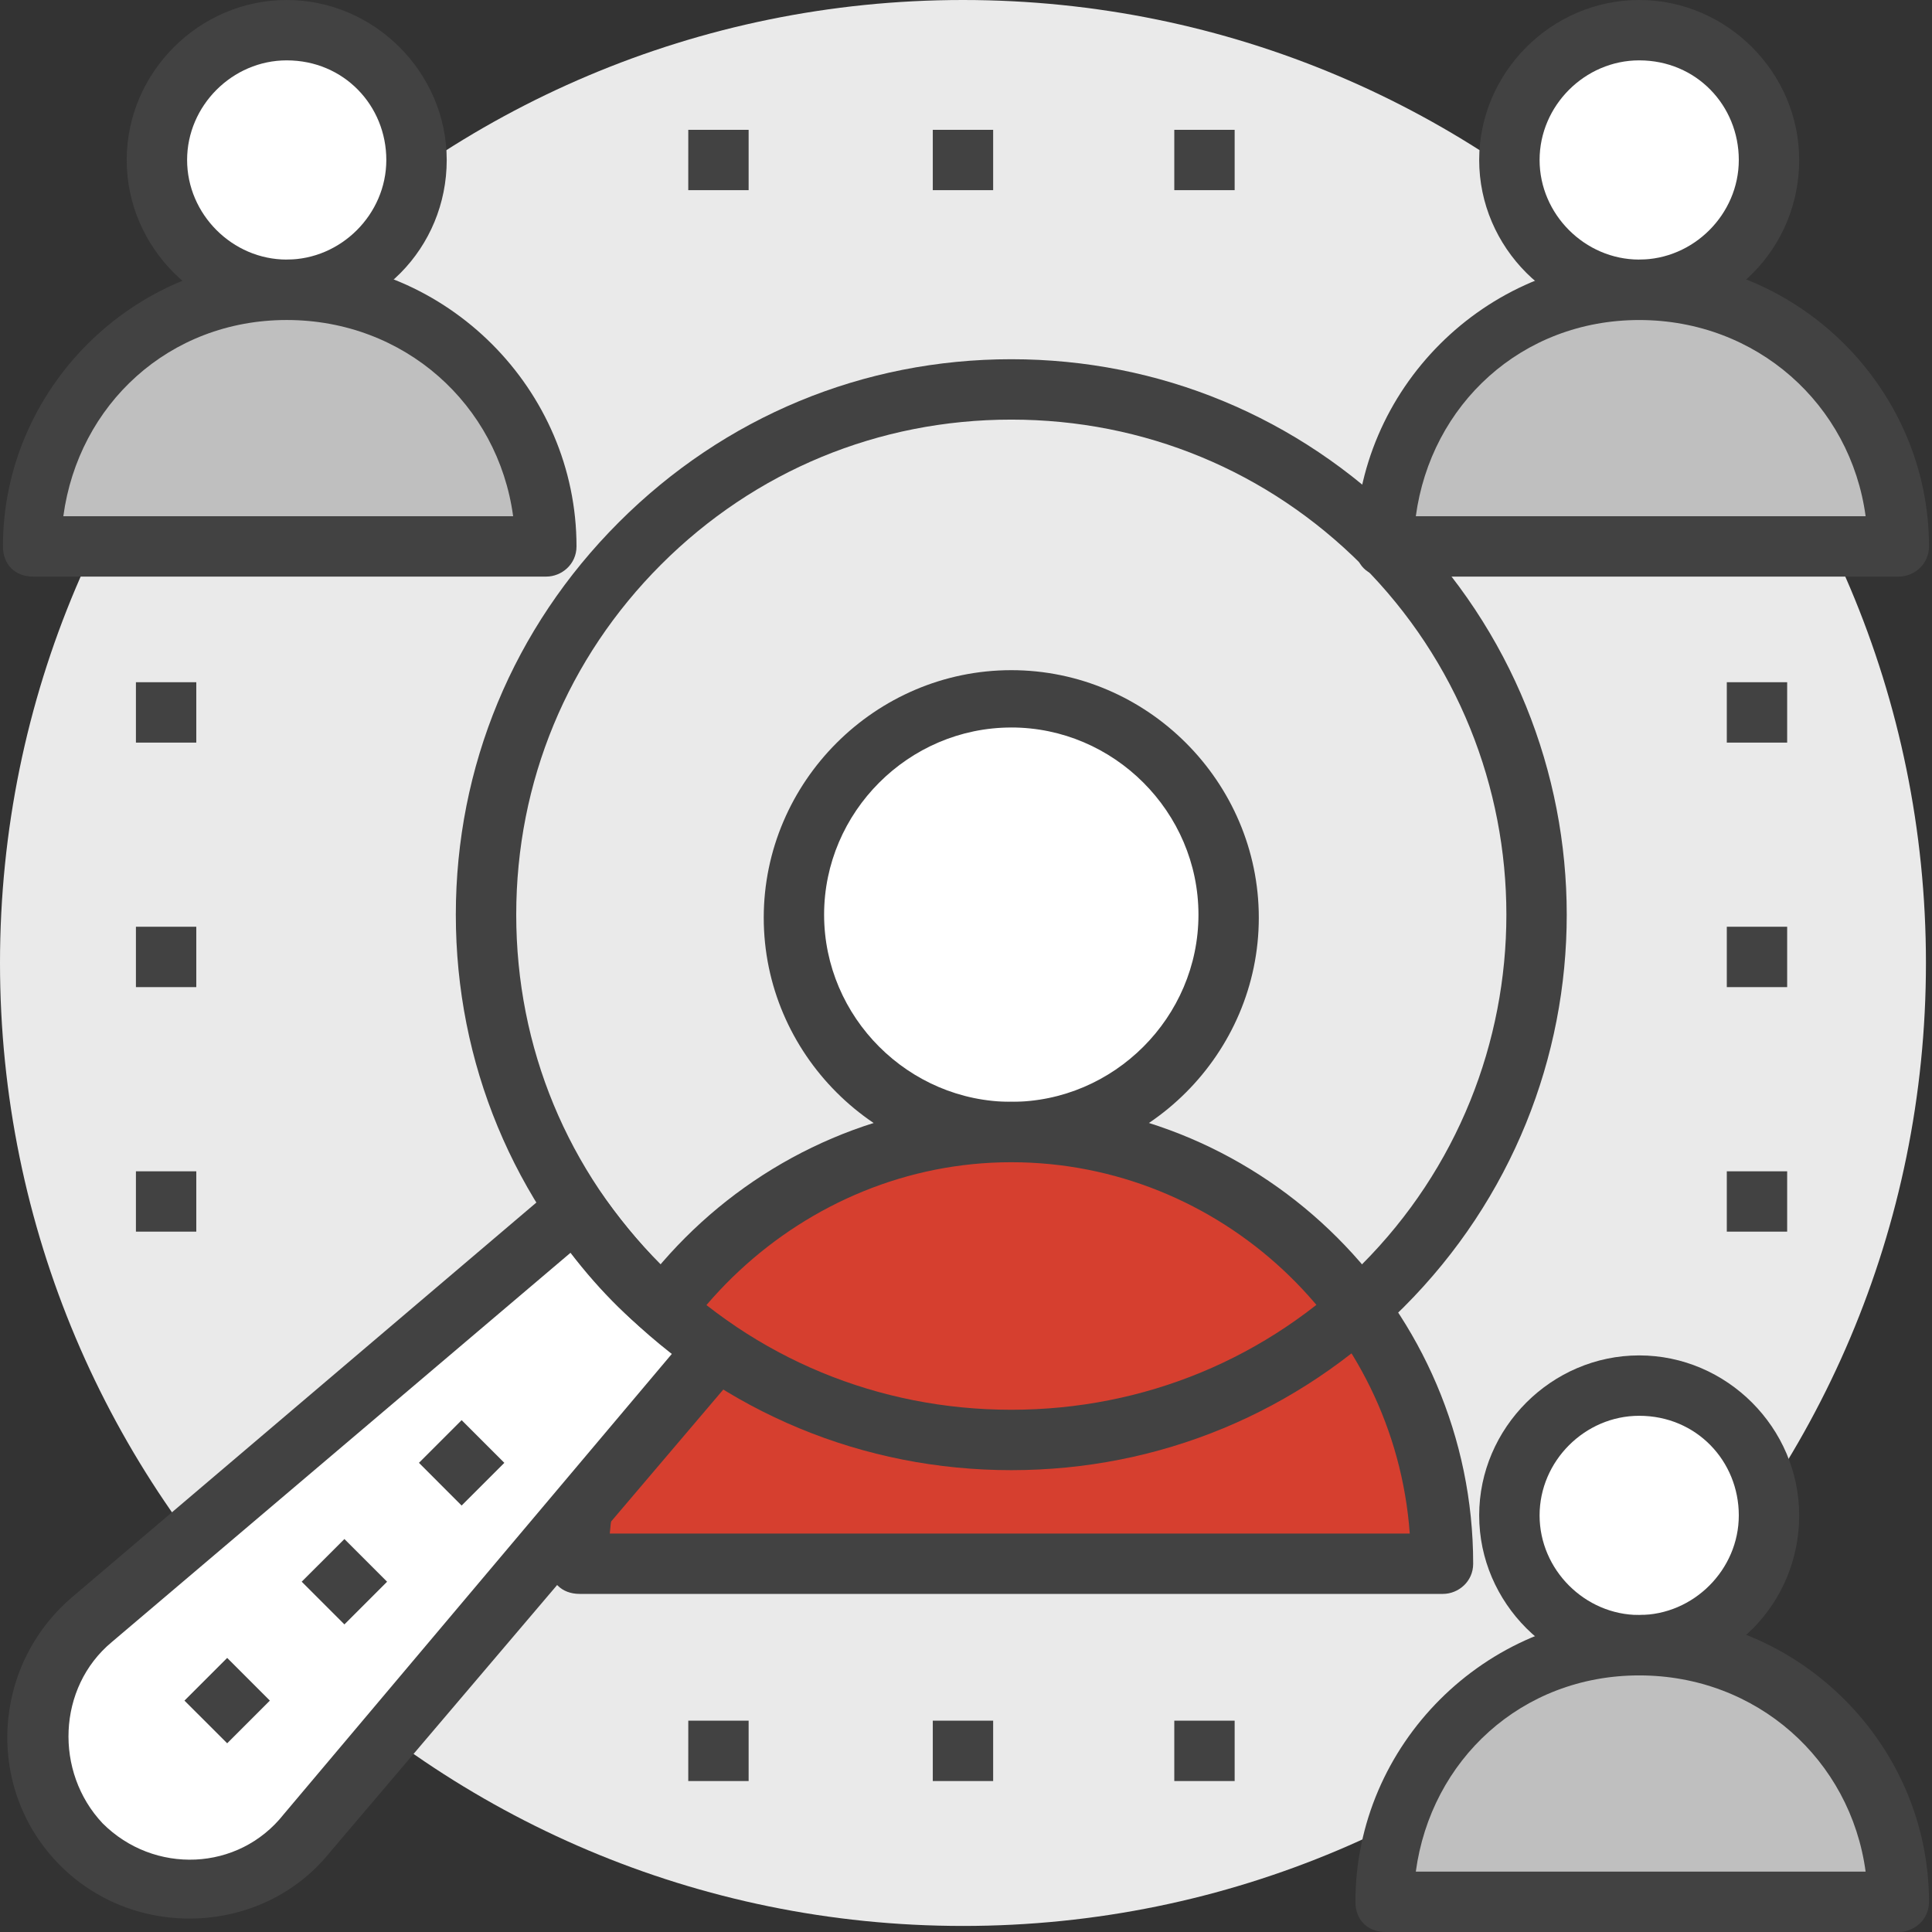
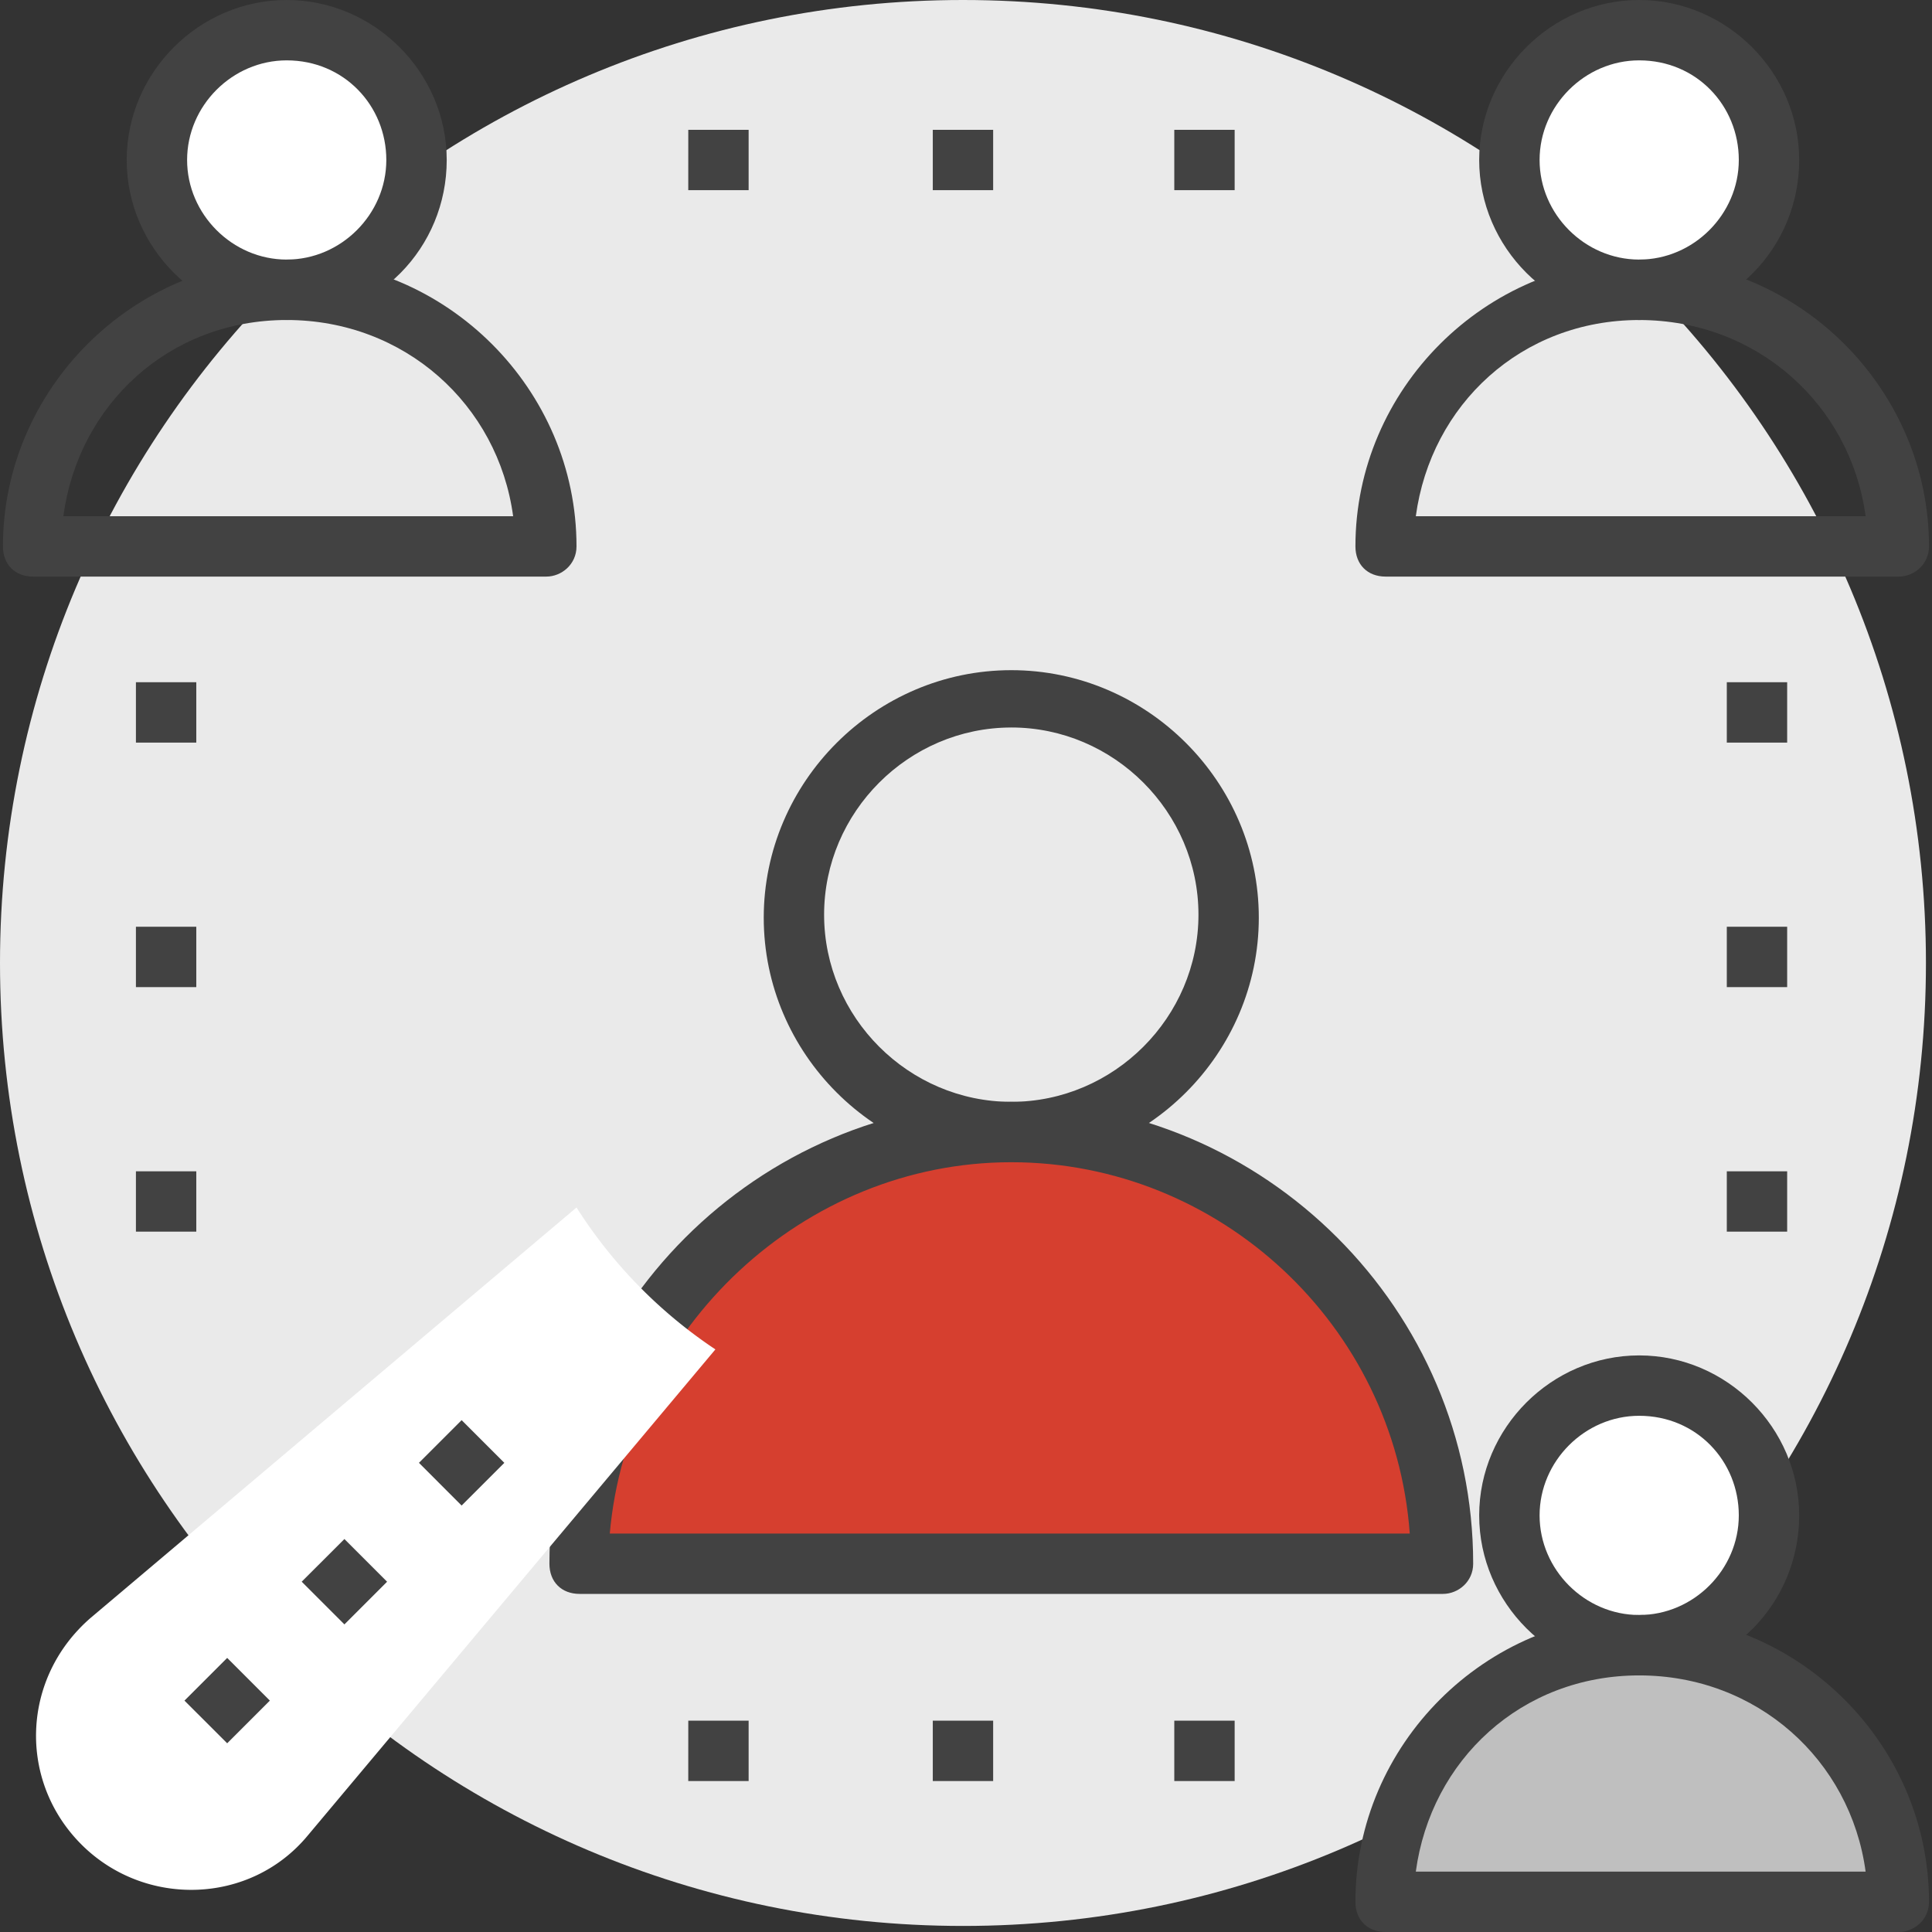
<svg xmlns="http://www.w3.org/2000/svg" fill="none" height="90" width="90">
  <rect width="100%" height="100%" fill="#333333" stroke="none" />
  <path d="M44.859 89.718c24.775 0 44.859-20.084 44.859-44.859C89.718 20.084 69.634 0 44.859 0 20.084 0 0 20.084 0 44.859c0 24.775 20.084 44.859 44.859 44.859z" fill="#eaeaea" />
-   <path d="M47.109 52.733c5.591 0 10.124-4.532 10.124-10.124 0-5.591-4.533-10.124-10.124-10.124-5.592 0-10.125 4.533-10.125 10.124 0 5.592 4.533 10.124 10.125 10.124z" fill="#fff" />
  <path d="M47.11 54.281c-6.33 0-11.532-5.202-11.532-11.53 0-6.33 5.202-11.532 11.531-11.532 6.33 0 11.531 5.202 11.531 11.531 0 6.329-5.202 11.531-11.53 11.531zm0-20.391c-4.782 0-8.72 3.938-8.72 8.72s3.938 8.718 8.72 8.718 8.719-3.938 8.719-8.719-3.939-8.72-8.72-8.72z" fill="#424242" />
  <path d="M47.11 52.875c-11.11 0-20.11 9-20.11 20.11h40.219c0-11.11-9-20.11-20.11-20.11z" fill="#d63f2f" />
  <path d="M67.22 74.25H27c-.844 0-1.406-.562-1.406-1.407 0-11.813 9.703-21.516 21.516-21.516 11.813 0 21.516 9.703 21.516 21.516 0 .845-.703 1.407-1.406 1.407zm-38.814-2.812h37.266c-.704-9.703-8.859-17.297-18.564-17.297s-17.86 7.734-18.702 17.297zm3.657-65.391h2.811v2.812h-2.812zm11.39 0h2.812v2.811h-2.812zm11.25 0h2.812v2.811h-2.812zm-22.64 74.109h2.811v2.812h-2.812zm11.39 0h2.812v2.812h-2.812zm11.25 0h2.812v2.812h-2.812zm25.738-48.374h2.812v2.812h-2.812zm0 11.39h2.812v2.812h-2.812zm0 11.391h2.812v2.812h-2.812zM6.332 31.782h2.812v2.812H6.332zm0 11.39h2.812v2.812H6.332zm0 11.391h2.812v2.812H6.332z" fill="#424242" />
  <path d="M33.326 62.86L14.34 85.501c-2.672 3.235-7.595 3.374-10.547.422-2.953-2.953-2.812-7.734.42-10.548L26.857 56.25a22.313 22.313 0 006.468 6.61z" fill="#fff" />
-   <path d="M2.81 86.906c-3.515-3.515-3.235-9.281.562-12.515l22.5-19.125c.282-.282.704-.422 1.125-.282.421 0 .704.282.984.562 1.687 2.39 3.656 4.5 6.188 6.188.282.282.562.562.562.983s0 .845-.282 1.125l-19.126 22.5c-3.094 3.797-9 4.078-12.515.563zM26.576 58.36L5.2 76.5c-2.531 2.111-2.672 6.048-.42 8.438 2.39 2.39 6.328 2.25 8.436-.421L31.356 63c-1.827-1.265-3.374-2.811-4.78-4.64z" fill="#424242" />
-   <path d="M47.11 68.486c-6.89 0-13.359-2.673-18.281-7.595-4.922-4.922-7.595-11.39-7.595-18.281s2.673-13.36 7.595-18.282c4.922-4.922 11.39-7.594 18.281-7.594 6.892 0 13.36 2.672 18.282 7.594 10.124 10.125 10.124 26.439 0 36.563-4.922 4.922-11.39 7.595-18.282 7.595zm0-48.939c-6.188 0-11.952 2.39-16.312 6.75-4.36 4.36-6.75 10.125-6.75 16.313s2.39 11.952 6.75 16.312c4.36 4.36 10.124 6.75 16.312 6.75 6.188 0 11.953-2.39 16.313-6.75 9-9 9-23.625 0-32.625-4.36-4.36-10.125-6.75-16.313-6.75z" fill="#424242" />
  <path d="M13.355 13.5a6.047 6.047 0 100-12.093 6.047 6.047 0 000 12.093z" fill="#fff" />
  <path d="M13.356 14.907c-4.078 0-7.454-3.374-7.454-7.453C5.902 3.374 9.278 0 13.356 0c4.078 0 7.454 3.374 7.454 7.454 0 4.079-3.235 7.453-7.454 7.453zm0-12.095c-2.532 0-4.64 2.11-4.64 4.64s2.11 4.64 4.64 4.64 4.64-2.11 4.64-4.64-1.97-4.64-4.64-4.64z" fill="#424242" />
-   <path d="M13.359 13.5A11.942 11.942 0 001.406 25.453h23.907C25.454 18.843 19.97 13.5 13.36 13.5z" fill="#bfbfbf" />
  <path d="M25.45 26.86H1.544c-.845 0-1.407-.563-1.407-1.407 0-7.313 6.046-13.36 13.359-13.36s13.36 6.047 13.36 13.36c0 .844-.704 1.407-1.408 1.407zm-22.5-2.812h20.954c-.703-5.203-5.063-9.141-10.547-9.141-5.485 0-9.703 3.938-10.407 9.14z" fill="#424242" />
  <path d="M76.36 76.64a6.047 6.047 0 100-12.094 6.047 6.047 0 000 12.094z" fill="#fff" />
  <path d="M76.36 78.047c-4.078 0-7.454-3.374-7.454-7.454s3.374-7.453 7.454-7.453 7.453 3.374 7.453 7.453-3.235 7.454-7.453 7.454zm0-12.094c-2.532 0-4.64 2.11-4.64 4.64s2.11 4.64 4.64 4.64 4.64-2.11 4.64-4.64-1.97-4.64-4.64-4.64z" fill="#424242" />
  <path d="M76.363 76.64A11.942 11.942 0 0064.41 88.592h23.907c.141-6.609-5.343-11.952-11.952-11.952z" fill="#bfbfbf" />
  <path d="M88.454 90H64.547c-.844 0-1.406-.563-1.406-1.408 0-7.312 6.046-13.359 13.359-13.359 7.312 0 13.36 6.047 13.36 13.36 0 .844-.704 1.406-1.408 1.406zm-22.5-2.813h20.954c-.703-5.202-5.063-9.14-10.547-9.14s-9.703 3.938-10.407 9.14z" fill="#424242" />
  <path d="M76.36 13.5a6.047 6.047 0 100-12.093 6.047 6.047 0 000 12.093z" fill="#fff" />
  <path d="M76.36 14.907c-4.078 0-7.454-3.374-7.454-7.453C68.906 3.374 72.28 0 76.36 0s7.453 3.374 7.453 7.454c0 4.079-3.235 7.453-7.453 7.453zm0-12.095c-2.532 0-4.64 2.11-4.64 4.64s2.11 4.64 4.64 4.64S81 9.982 81 7.452s-1.97-4.64-4.64-4.64z" fill="#424242" />
-   <path d="M76.363 13.5A11.942 11.942 0 0064.41 25.453h23.907c.141-6.61-5.343-11.953-11.952-11.953z" fill="#bfbfbf" />
  <path d="M88.454 26.86H64.547c-.844 0-1.406-.563-1.406-1.407 0-7.313 6.046-13.36 13.359-13.36 7.312 0 13.36 6.047 13.36 13.36 0 .844-.704 1.407-1.408 1.407zm-22.5-2.812h20.954c-.703-5.202-5.063-9.14-10.547-9.14s-9.703 3.938-10.407 9.14zM10.583 77.232l1.988 1.989-1.988 1.988-1.99-1.988zm5.461-5.538l1.988 1.989-1.988 1.988-1.99-1.989zm5.46-5.538l1.99 1.989-1.99 1.989-1.988-1.99z" fill="#424242" />
</svg>